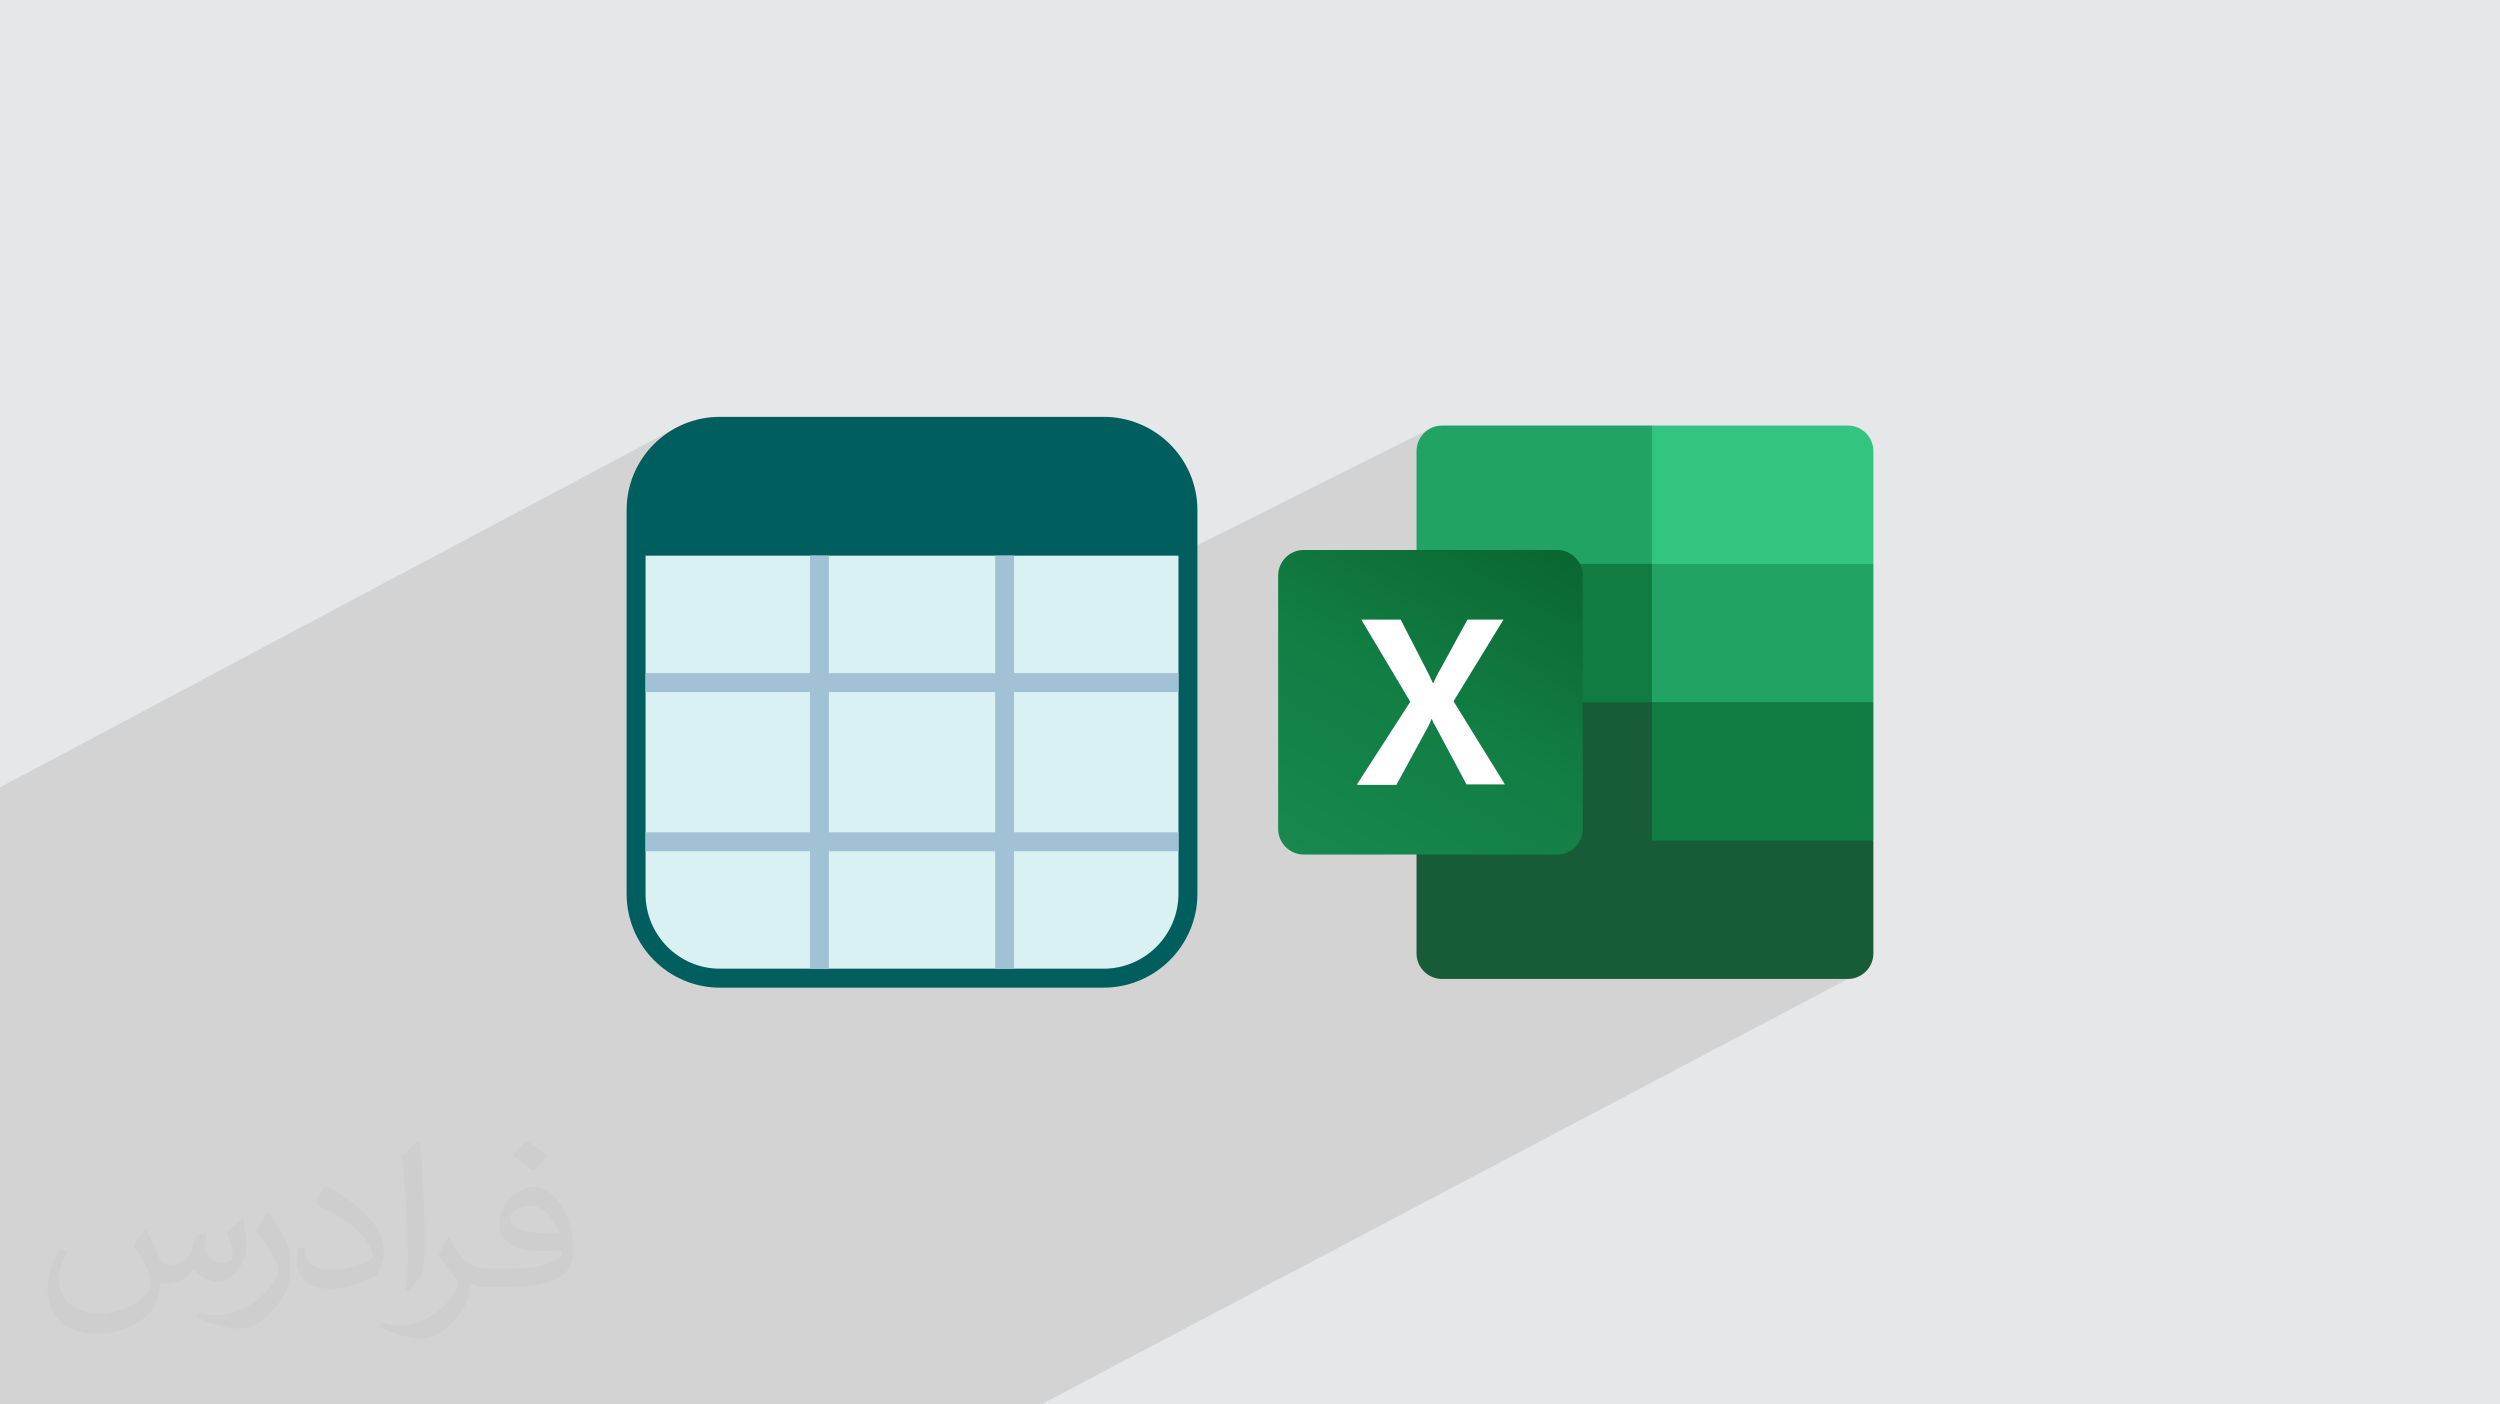
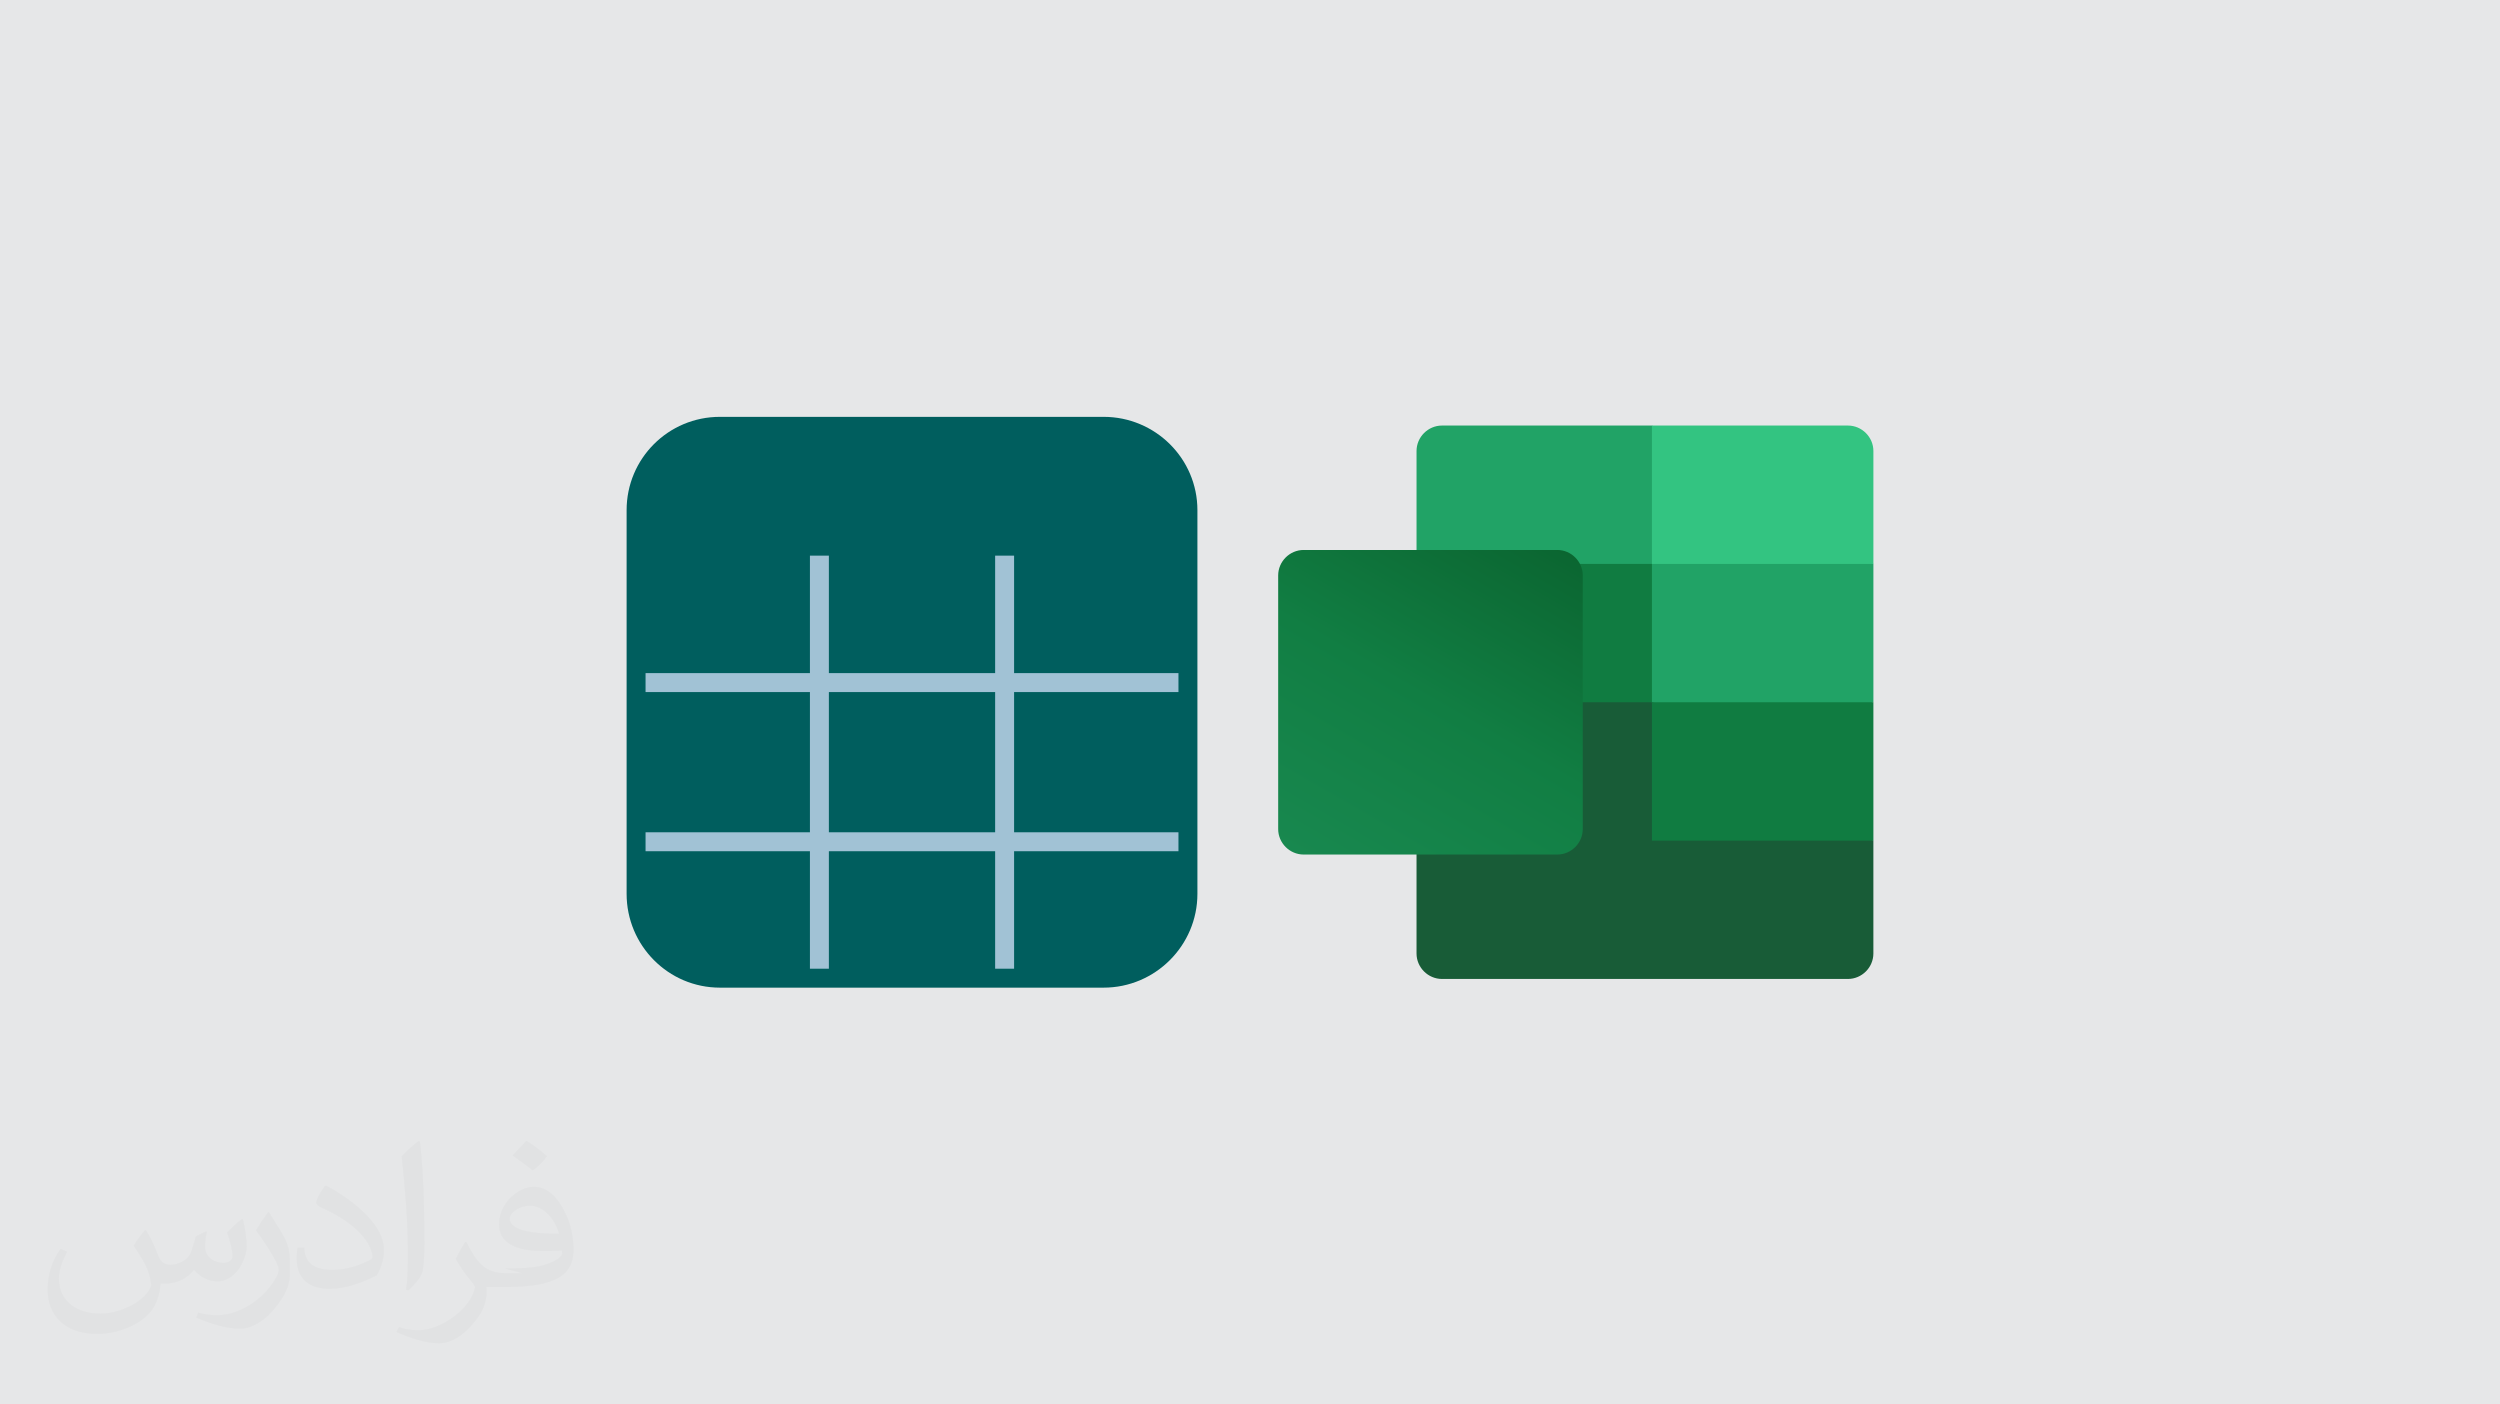
<svg xmlns="http://www.w3.org/2000/svg" xml:space="preserve" width="94.192mm" height="52.917mm" version="1.0" style="shape-rendering:geometricPrecision; text-rendering:geometricPrecision; image-rendering:optimizeQuality; fill-rule:evenodd; clip-rule:evenodd" viewBox="0 0 9404.92 5283.66">
  <defs>
    <style type="text/css">
   
    .fil9 {fill:#005E5E}
    .fil5 {fill:#107C41}
    .fil3 {fill:#185C37}
    .fil4 {fill:#21A366}
    .fil8 {fill:#33C481}
    .fil11 {fill:#A1C2D5}
    .fil10 {fill:#DAF1F4}
    .fil7 {fill:white}
    .fil2 {fill:#373435;fill-opacity:0.031}
    .fil1 {fill:#2B2A29;fill-opacity:0.102}
    .fil0 {fill:#E6E7E8}
    .fil6 {fill:url(#id0)}
   
  </style>
    <linearGradient id="id0" gradientUnits="userSpaceOnUse" x1="5002.37" y1="3286.67" x2="5748.9" y2="1990.77">
      <stop offset="0" style="stop-opacity:1; stop-color:#18884F" />
      <stop offset="0.502" style="stop-opacity:1; stop-color:#117E43" />
      <stop offset="1" style="stop-opacity:1; stop-color:#0B6631" />
    </linearGradient>
  </defs>
  <g id="Layer_x0020_1">
    <polygon class="fil0" points="-0,0 9404.92,0 9404.92,5283.66 -0,5283.66 " />
-     <polygon class="fil1" points="6951.83,3682.79 3916.27,5283.66 -0,5283.66 -0,2961.99 2543.36,1609.1 3118.21,2744.8 5390.68,1607.26 " />
-     <path class="fil2" d="M548.54 4627.69c17.95,27.21 29.6,53.36 40.96,82.43 8.45,16.91 12.93,48.09 52.57,48.09 11.61,0 28.28,-3.42 43.06,-11.61 16.63,-8.73 29.32,-21.94 35.94,-42l15.85 -53.36 38.57 -19.02 2.64 2.64c-5.27,20.09 -6.59,39.36 -6.59,54.43 0,44.63 38.57,61.56 69.22,61.56 17.95,0 34.09,-8.73 34.09,-25.11 0,-21.13 -8.98,-57.06 -20.62,-89.29 17.95,-17.95 35.94,-35.94 56.53,-50.47l3.17 1.6c8.98,38.04 14,75.56 14,100.66 0,24.57 -10.83,51.79 -19.81,69.49 -18.49,34.87 -51.25,62.62 -90.87,62.62 -30.1,0 -63.65,-15.07 -86.66,-43.06l-1.32 0c-21.66,26.96 -55.22,51.25 -108.86,51.25l-16.63 0c-2.64,35.41 -10.29,60.49 -21.94,82.95 -31.95,62.34 -126.81,106.47 -216.1,106.47 -124.17,0 -186.51,-71.59 -186.51,-166.96 0,-58.91 19.27,-113.6 48.88,-152.42l24.29 10.04c-18.49,35.41 -30.91,68.68 -30.91,101.45 0,89.29 72.66,131.83 156.4,131.83 77.68,0 173.83,-49.41 191.28,-106.72 -6.59,-62.62 -30.1,-91.93 -66.04,-148.99 10.83,-19.02 24.83,-38.04 42.28,-58.38l3.17 0 0 0 0 0 -0.02 -0.09zm1432.13 -336.04c26.15,16.39 51.79,35.66 76.87,57.85 -14,19.81 -31.45,37.79 -53.11,53.64 -25.11,-20.34 -50.19,-37.79 -75.84,-56.27 17.42,-19.55 34.62,-38.29 52.04,-55.22l0 0 0 0 0 0 0 0 0 0 0.03 0zm13.47 244.11c-42.28,0 -76.87,27.75 -76.87,48.34 0,44.13 84.53,57.85 185.72,57.31 -12.68,-51.79 -57.06,-105.68 -108.86,-105.68l0.01 0.03zm-94.86 236.19c54.96,0 103.04,-1.6 139.74,-10.83 40.96,-10.29 75.56,-30.91 75.56,-45.17 0,-3.7 0,-8.19 -1.32,-11.89 -22.98,2.11 -49.41,2.11 -72.38,2.11 -74.49,0 -131.55,-16.91 -154.02,-58.66 -5.55,-11.61 -9.51,-24.57 -9.51,-39.36 0,-40.43 17.42,-79.79 48.09,-107 25.61,-22.45 53.89,-36.44 82.67,-36.44 52.04,0 93.51,41.75 122.57,107.54 15.85,35.94 26.68,77.4 26.68,129.72 0,34.87 -9.51,64.19 -31.17,85.85 -40.43,39.11 -114.92,53.89 -229.04,53.89l-51.79 0 0 0 -13.47 0c-28.28,0 -48.62,-5.02 -64.72,-17.42l-2.64 0c0.79,6.59 1.32,12.93 1.32,19.02 0,25.61 -8.45,58.38 -25.61,84.53 -50.72,75.3 -105.68,108.04 -153.24,108.04 -48.09,0 -107,-18.49 -160.11,-42.54l9.51 -18.49c17.17,7.13 40.96,11.89 73.7,11.89 85.85,0 198.66,-82.43 212.66,-163 -3.17,-6.59 -8.98,-15.32 -17.17,-24.57 -25.11,-29.85 -40.96,-54.68 -55.75,-80.83 12.68,-25.11 24.29,-45.17 35.13,-63.4l4.49 -0.53c36.72,74.77 69.99,117.55 144.23,117.55l11.61 0 0 0 53.89 0 0 0 0 0 0 0 0 0 0 0 0.09 0.01zm-371.98 79c6.34,-34.34 6.87,-72.91 6.87,-108.86l0 -53.36c0,-99.6 -12.68,-244.36 -22.98,-338.68 17.95,-19.27 43.06,-42 62.87,-57.31l5.81 1.6c13.47,118.62 16.63,256 16.63,383.06 0,33.3 -1.32,65.79 -4.49,89.55 -1.85,30.1 -19.27,52.83 -56.53,87.7l-8.19 -3.7zm-382.8 -157.19c1.85,46.77 24.83,83.49 105.15,83.49 49.93,0 92.19,-12.93 138.96,-35.13 8.45,-3.7 12.93,-8.73 12.93,-12.93 0,-29.32 -22.45,-68.15 -60.23,-103.55 -36.72,-33.3 -85.34,-62.62 -130.76,-82.18 -15.6,-6.59 -20.62,-13.47 -20.62,-20.09 0,-13.47 17.95,-41.75 32.77,-62.09l5.02 -0.53c52.04,27.21 110.17,67.64 153.24,112.53 39.11,41.47 63.4,83.49 63.4,129.19 0,33.81 -10.29,65.51 -26.96,95.11 -57.06,28.79 -117.83,50.72 -178.06,50.72 -73.17,0 -123.1,-34.34 -123.1,-114.92 0,-8.73 0,-22.19 3.17,-39.64l25.11 0 0 0 0 0 0 0 0 0 0 0 -0.02 0zm-132.37 -132.9l45.45 73.45c16.63,27.21 32.23,56.81 32.23,103.55l0 59.7c0,48.34 -30.91,100.13 -80.83,151.38 -39.11,34.62 -73.7,49.41 -105.68,49.41 -47.55,0 -101.98,-14.79 -164.85,-41.75l7.13 -18.49c19.81,5.27 42.79,9.77 71.06,9.77 90.36,-0.53 182.8,-66.57 225.08,-147.15 5.02,-9.26 6.87,-17.95 6.87,-24.04 0,-9.26 -5.02,-19.55 -8.98,-28.79 -22.98,-43.31 -48.62,-82.95 -76.87,-119.68 14.79,-23.25 29.6,-45.7 45.7,-67.9l3.7 0.53 0 0 0 0 0 0 0 0 0 0 -0.02 0.01z" />
+     <path class="fil2" d="M548.54 4627.69c17.95,27.21 29.6,53.36 40.96,82.43 8.45,16.91 12.93,48.09 52.57,48.09 11.61,0 28.28,-3.42 43.06,-11.61 16.63,-8.73 29.32,-21.94 35.94,-42l15.85 -53.36 38.57 -19.02 2.64 2.64c-5.27,20.09 -6.59,39.36 -6.59,54.43 0,44.63 38.57,61.56 69.22,61.56 17.95,0 34.09,-8.73 34.09,-25.11 0,-21.13 -8.98,-57.06 -20.62,-89.29 17.95,-17.95 35.94,-35.94 56.53,-50.47l3.17 1.6c8.98,38.04 14,75.56 14,100.66 0,24.57 -10.83,51.79 -19.81,69.49 -18.49,34.87 -51.25,62.62 -90.87,62.62 -30.1,0 -63.65,-15.07 -86.66,-43.06l-1.32 0c-21.66,26.96 -55.22,51.25 -108.86,51.25l-16.63 0c-2.64,35.41 -10.29,60.49 -21.94,82.95 -31.95,62.34 -126.81,106.47 -216.1,106.47 -124.17,0 -186.51,-71.59 -186.51,-166.96 0,-58.91 19.27,-113.6 48.88,-152.42l24.29 10.04c-18.49,35.41 -30.91,68.68 -30.91,101.45 0,89.29 72.66,131.83 156.4,131.83 77.68,0 173.83,-49.41 191.28,-106.72 -6.59,-62.62 -30.1,-91.93 -66.04,-148.99 10.83,-19.02 24.83,-38.04 42.28,-58.38l3.17 0 0 0 0 0 -0.02 -0.09zm1432.13 -336.04c26.15,16.39 51.79,35.66 76.87,57.85 -14,19.81 -31.45,37.79 -53.11,53.64 -25.11,-20.34 -50.19,-37.79 -75.84,-56.27 17.42,-19.55 34.62,-38.29 52.04,-55.22l0 0 0 0 0 0 0 0 0 0 0.03 0zm13.47 244.11c-42.28,0 -76.87,27.75 -76.87,48.34 0,44.13 84.53,57.85 185.72,57.31 -12.68,-51.79 -57.06,-105.68 -108.86,-105.68l0.01 0.03zm-94.86 236.19c54.96,0 103.04,-1.6 139.74,-10.83 40.96,-10.29 75.56,-30.91 75.56,-45.17 0,-3.7 0,-8.19 -1.32,-11.89 -22.98,2.11 -49.41,2.11 -72.38,2.11 -74.49,0 -131.55,-16.91 -154.02,-58.66 -5.55,-11.61 -9.51,-24.57 -9.51,-39.36 0,-40.43 17.42,-79.79 48.09,-107 25.61,-22.45 53.89,-36.44 82.67,-36.44 52.04,0 93.51,41.75 122.57,107.54 15.85,35.94 26.68,77.4 26.68,129.72 0,34.87 -9.51,64.19 -31.17,85.85 -40.43,39.11 -114.92,53.89 -229.04,53.89l-51.79 0 0 0 -13.47 0l-2.64 0c0.79,6.59 1.32,12.93 1.32,19.02 0,25.61 -8.45,58.38 -25.61,84.53 -50.72,75.3 -105.68,108.04 -153.24,108.04 -48.09,0 -107,-18.49 -160.11,-42.54l9.51 -18.49c17.17,7.13 40.96,11.89 73.7,11.89 85.85,0 198.66,-82.43 212.66,-163 -3.17,-6.59 -8.98,-15.32 -17.17,-24.57 -25.11,-29.85 -40.96,-54.68 -55.75,-80.83 12.68,-25.11 24.29,-45.17 35.13,-63.4l4.49 -0.53c36.72,74.77 69.99,117.55 144.23,117.55l11.61 0 0 0 53.89 0 0 0 0 0 0 0 0 0 0 0 0.09 0.01zm-371.98 79c6.34,-34.34 6.87,-72.91 6.87,-108.86l0 -53.36c0,-99.6 -12.68,-244.36 -22.98,-338.68 17.95,-19.27 43.06,-42 62.87,-57.31l5.81 1.6c13.47,118.62 16.63,256 16.63,383.06 0,33.3 -1.32,65.79 -4.49,89.55 -1.85,30.1 -19.27,52.83 -56.53,87.7l-8.19 -3.7zm-382.8 -157.19c1.85,46.77 24.83,83.49 105.15,83.49 49.93,0 92.19,-12.93 138.96,-35.13 8.45,-3.7 12.93,-8.73 12.93,-12.93 0,-29.32 -22.45,-68.15 -60.23,-103.55 -36.72,-33.3 -85.34,-62.62 -130.76,-82.18 -15.6,-6.59 -20.62,-13.47 -20.62,-20.09 0,-13.47 17.95,-41.75 32.77,-62.09l5.02 -0.53c52.04,27.21 110.17,67.64 153.24,112.53 39.11,41.47 63.4,83.49 63.4,129.19 0,33.81 -10.29,65.51 -26.96,95.11 -57.06,28.79 -117.83,50.72 -178.06,50.72 -73.17,0 -123.1,-34.34 -123.1,-114.92 0,-8.73 0,-22.19 3.17,-39.64l25.11 0 0 0 0 0 0 0 0 0 0 0 -0.02 0zm-132.37 -132.9l45.45 73.45c16.63,27.21 32.23,56.81 32.23,103.55l0 59.7c0,48.34 -30.91,100.13 -80.83,151.38 -39.11,34.62 -73.7,49.41 -105.68,49.41 -47.55,0 -101.98,-14.79 -164.85,-41.75l7.13 -18.49c19.81,5.27 42.79,9.77 71.06,9.77 90.36,-0.53 182.8,-66.57 225.08,-147.15 5.02,-9.26 6.87,-17.95 6.87,-24.04 0,-9.26 -5.02,-19.55 -8.98,-28.79 -22.98,-43.31 -48.62,-82.95 -76.87,-119.68 14.79,-23.25 29.6,-45.7 45.7,-67.9l3.7 0.53 0 0 0 0 0 0 0 0 0 0 -0.02 0.01z" />
    <g id="_1885535142192">
      <g>
        <path class="fil3" d="M6214.49 2589.45l-885.56 -155.43 0 1153c0,52.41 43.39,95.78 95.79,95.78l0 0 1527.1 0c52.4,0 95.78,-43.36 95.78,-95.78l0 0 0 -424.68 -833.14 -572.91 0.03 0 0 0 -0.01 0.02 0.01 0z" />
        <path class="fil4" d="M6214.49 1600.9l-789.75 0c-52.4,0 -95.79,43.34 -95.79,95.77 0,0 0,0 0,0l0 424.7 885.56 520.5 468.06 155.42 365.08 -155.42 0 -520.5 -833.14 -520.48 0 0 0 0.02 -0.01 0z" />
        <polygon class="fil5" points="5328.94,2121.36 6214.49,2121.36 6214.49,2641.86 5328.94,2641.86 " />
        <path class="fil6" d="M4904.24 2068.95l954.24 0c52.4,0 95.78,43.38 95.78,95.78l0 954.24c0,52.4 -43.37,95.77 -95.78,95.77l-954.24 0c-52.4,0 -95.78,-43.36 -95.78,-95.77l0 -954.24c0,-52.4 43.37,-95.78 95.78,-95.78z" />
-         <path class="fil7" d="M5104.85 2950.88l200.62 -310.85 -184.35 -309.04 148.21 0 101.2 196.98c9.03,18.08 16.27,32.53 19.88,41.57l1.81 0c7.23,-14.45 12.65,-28.91 21.68,-43.36l106.62 -195.18 135.54 0 -187.96 307.23 193.39 312.66 -144.59 0 -115.64 -216.87c-5.42,-9.03 -10.84,-18.07 -14.46,-28.92l-1.81 0c-3.62,9.04 -7.22,19.89 -12.64,28.92l-119.28 218.69 -144.59 0 -3.61 -1.82z" />
        <path class="fil8" d="M6951.85 1600.9l-737.35 0 0 520.49 833.14 0 0 -424.71c0,-52.4 -43.37,-95.78 -95.78,-95.78l0 0 0 0 0 -0.01z" />
        <polygon class="fil5" points="6214.49,2641.86 7047.63,2641.86 7047.63,3162.34 6214.49,3162.34 " />
      </g>
      <g>
        <path class="fil9" d="M4151.78 3715.5l-1443.44 0c-194.24,0 -351.06,-158.6 -351.06,-352.85l0 -1443.44c0,-194.24 156.82,-351.06 351.06,-351.06l1443.44 0c194.25,0 352.85,156.82 352.85,351.06l0 1443.44c0,194.25 -158.6,352.85 -352.85,352.85z" />
-         <path class="fil10" d="M2428.56 2090.3l0 1272.36c0,155.05 124.74,281.56 279.78,281.56l1443.44 0c155.04,0 281.56,-126.52 281.56,-281.56l0 -1272.36 -2004.78 0z" />
        <path class="fil11" d="M2428.56 2532.24l0 71.28 618.36 0 0 527.48 -618.36 0 0 71.28 618.36 0 0 441.94 71.28 0 0 -441.94 625.49 0 0 441.94 71.28 0 0 -441.94 618.36 0 0 -71.28 -618.36 0 0 -527.48 618.36 0 0 -71.28 -618.36 0 0 -441.94 -71.28 0 0 441.94 -625.49 0 0 -441.94 -71.28 0 0 441.94 -618.36 0zm689.65 71.28l0 527.48 625.49 0 0 -527.48 -625.49 0z" />
      </g>
    </g>
  </g>
</svg>